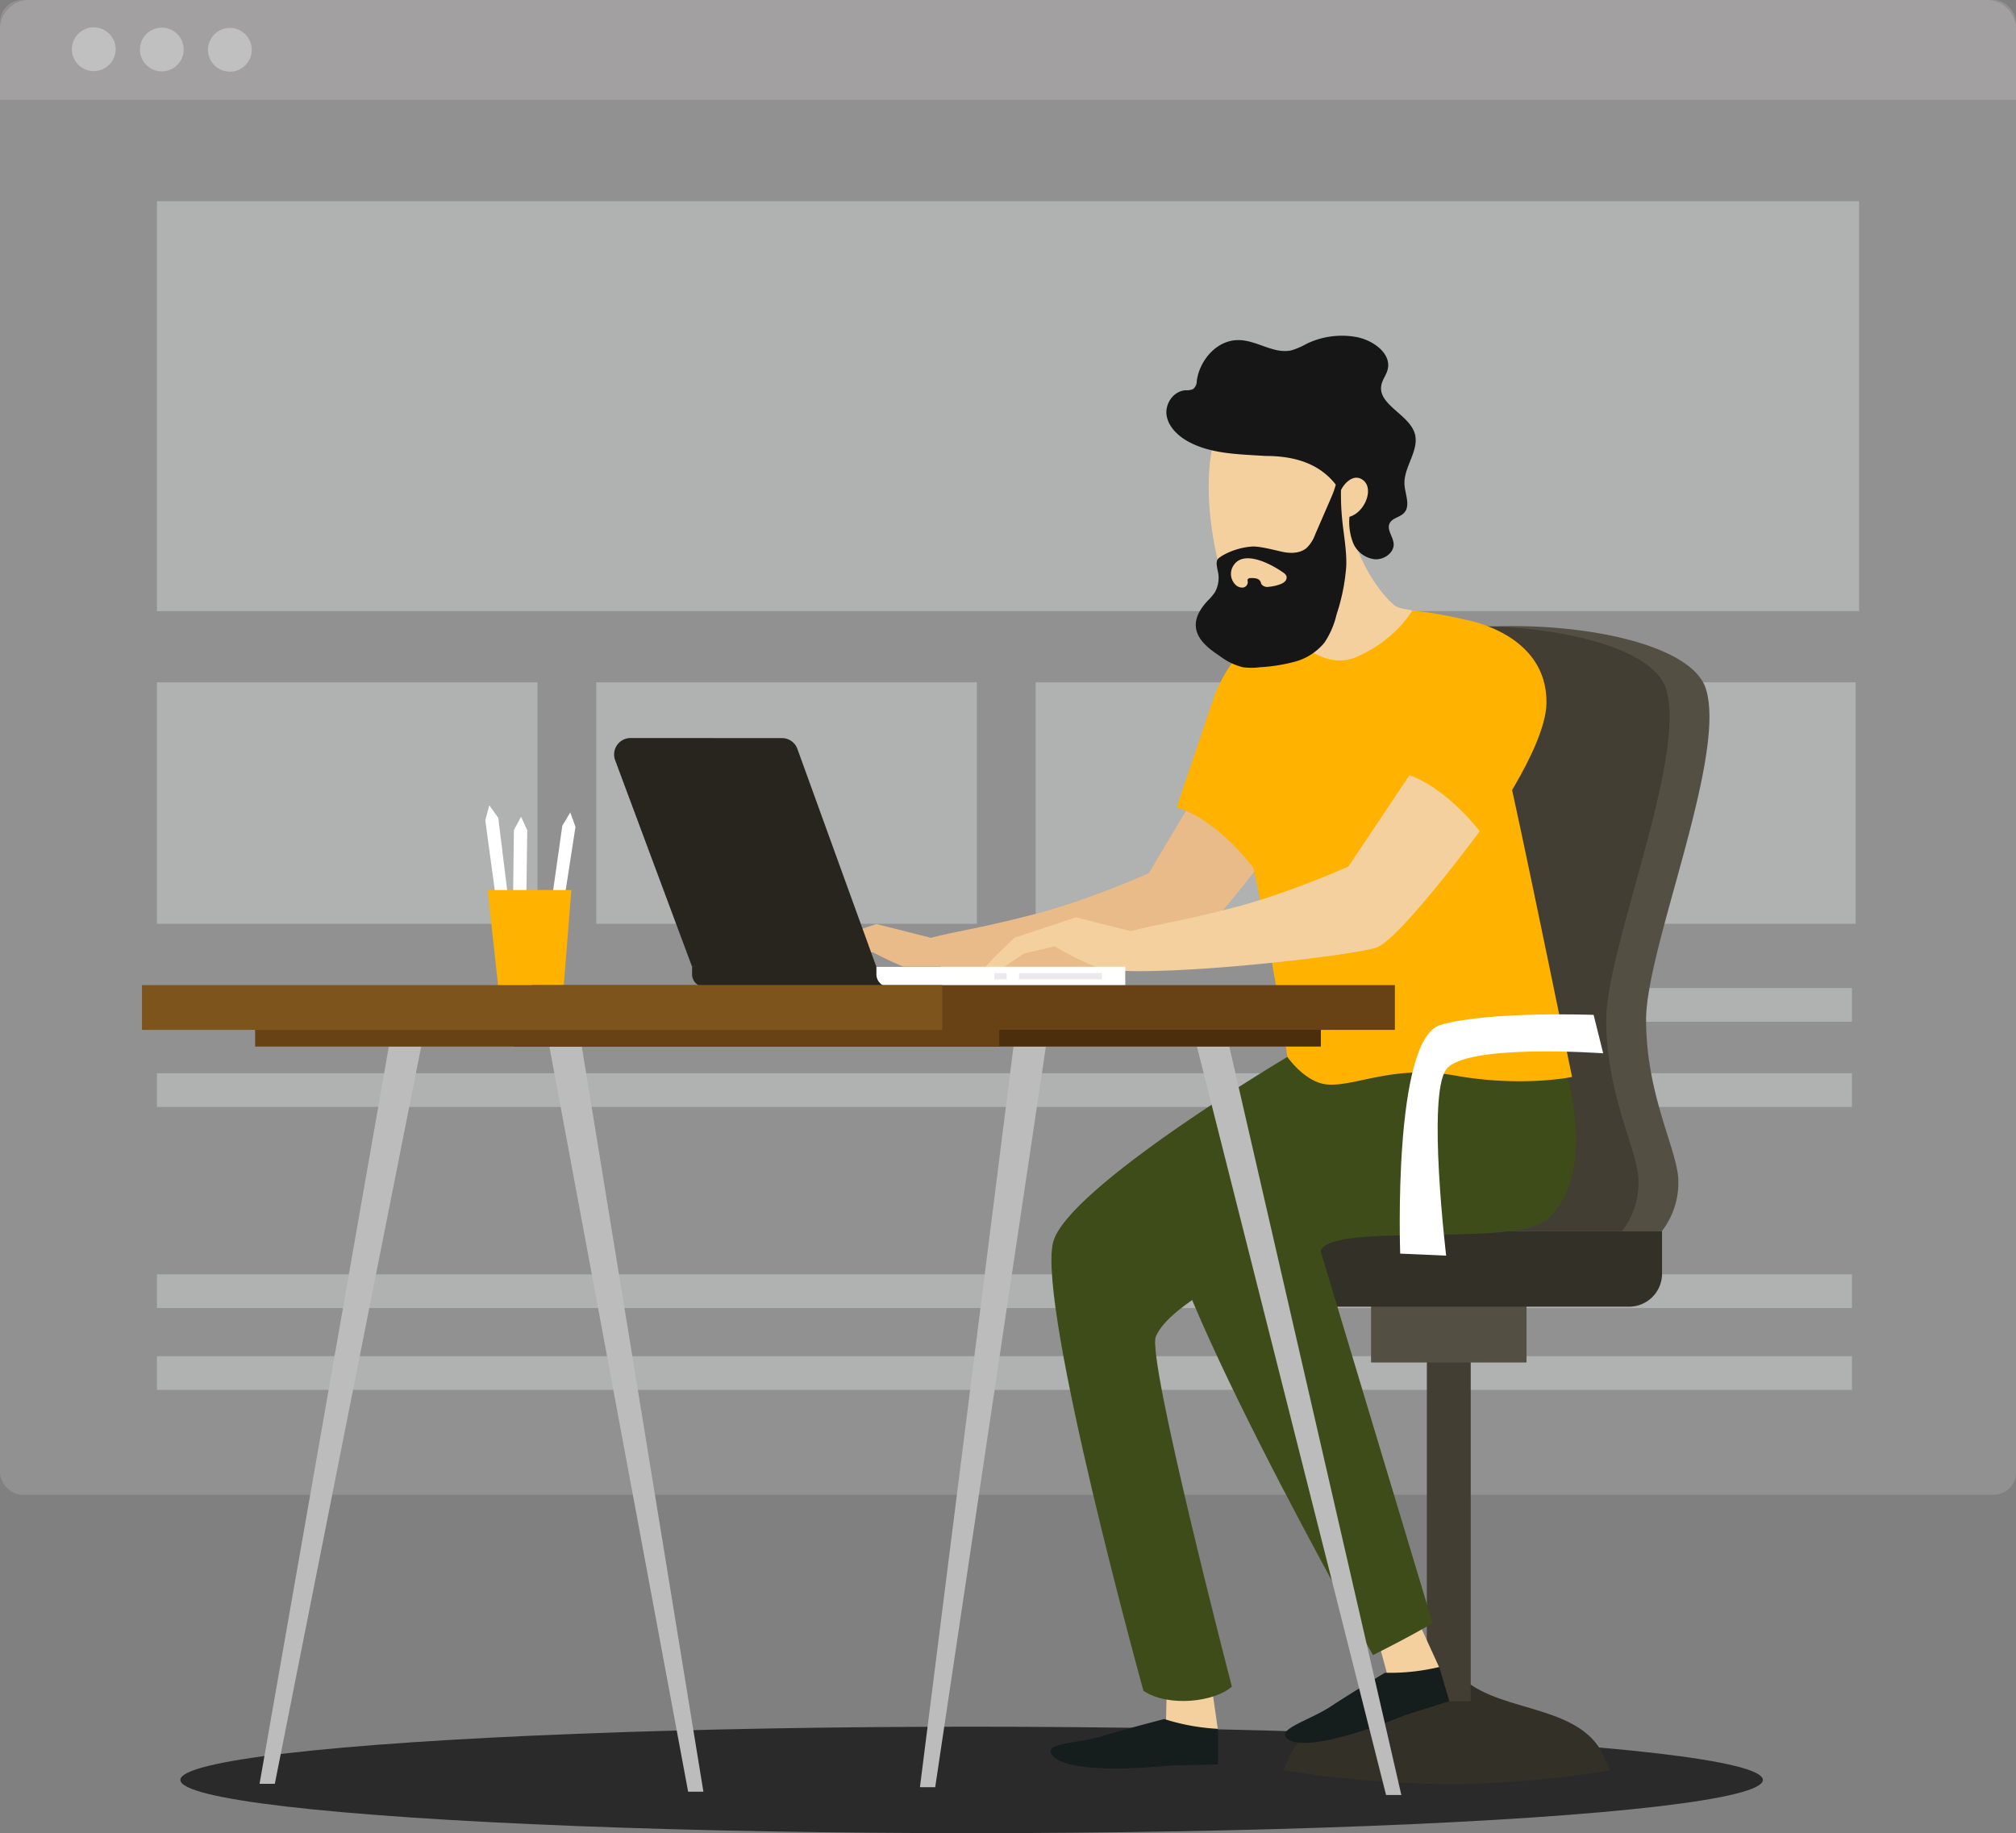
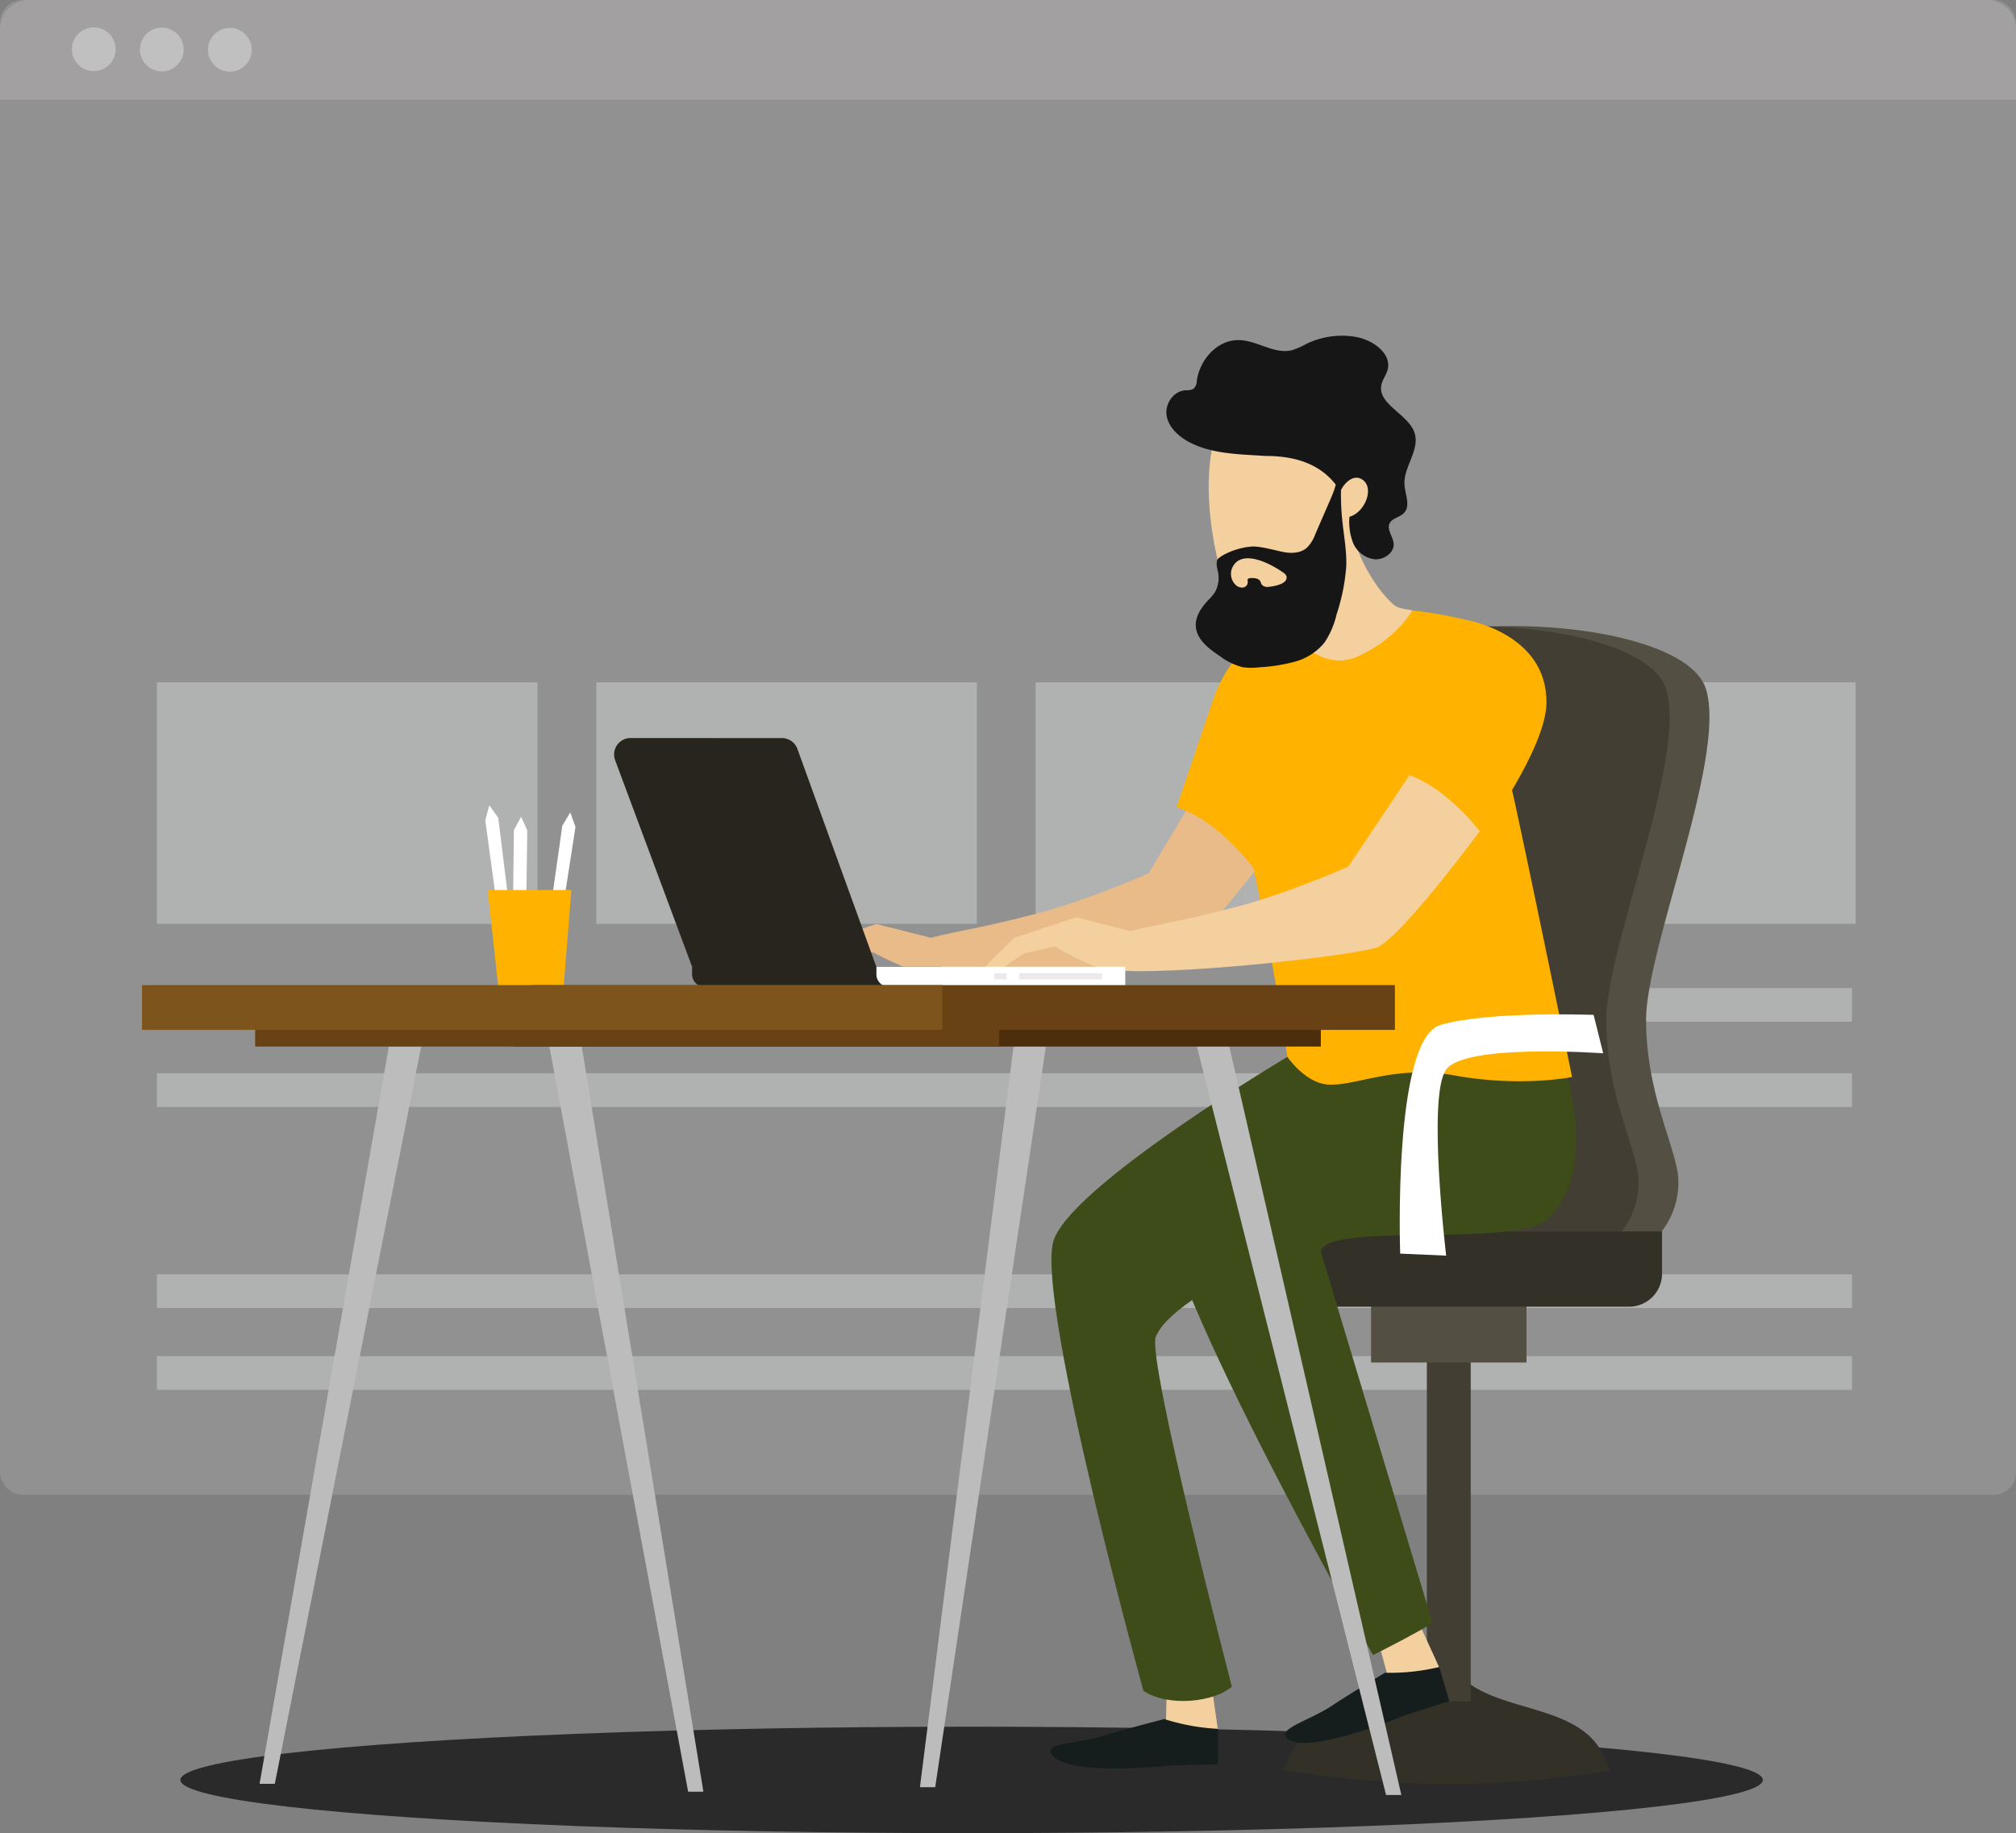
<svg xmlns="http://www.w3.org/2000/svg" width="486.5" height="442.362" viewBox="0 0 486.5 442.362">
  <rect x="0" y="0" width="486.5" height="442.362" fill="#808080" stroke="none" />
  <defs>
    <style>.wordpress-expert-a{opacity:0.5;}.wordpress-expert-b{fill:#a3a2a2;}.wordpress-expert-c{fill:#c4c0c0;}.wordpress-expert-d{fill:#fff;}.wordpress-expert-e{fill:#e0e1e2;}.wordpress-expert-f{opacity:0.67;}.wordpress-expert-g{fill:#f5f1f1;}.wordpress-expert-h{fill:#333027;}.wordpress-expert-i{fill:#423e33;}.wordpress-expert-j{fill:#f5d09f;}.wordpress-expert-k{fill:#151e1c;}.wordpress-expert-l{fill:#e9bb88;}.wordpress-expert-m{fill:#ffb200;}.wordpress-expert-n{fill:#544f43;}.wordpress-expert-o{fill:#3d4c19;}.wordpress-expert-p{fill:#28251e;}.wordpress-expert-q{fill:#161616;}.wordpress-expert-r{fill:#ece8ec;}.wordpress-expert-s{fill:#bcbcbc;}.wordpress-expert-t{fill:#4c2e0d;}.wordpress-expert-u{fill:#684214;}.wordpress-expert-v{fill:#684215;}.wordpress-expert-w{fill:#7d551c;}</style>
  </defs>
  <g transform="translate(-3545.61 436.286)">
    <g class="wordpress-expert-a" transform="translate(3545.61 -436.286)">
      <rect class="wordpress-expert-b" width="486.5" height="360.704" rx="5.375" />
      <g transform="translate(0.001 0)">
        <path class="wordpress-expert-c" d="M4025.084-436.286H3552.635a7.044,7.044,0,0,0-7.024,7.024v17.05h486.5v-17.05A7.045,7.045,0,0,0,4025.084-436.286Z" transform="translate(-3545.61 436.286)" />
      </g>
      <g transform="translate(17.349 6.604)">
        <path class="wordpress-expert-d" d="M3571.656-425.09a5.277,5.277,0,0,1-5.3,5.256,5.276,5.276,0,0,1-5.256-5.3,5.277,5.277,0,0,1,5.3-5.256A5.276,5.276,0,0,1,3571.656-425.09Z" transform="translate(-3561.1 430.39)" />
        <path class="wordpress-expert-d" d="M3586.317-425.03a5.278,5.278,0,0,1-5.3,5.257,5.278,5.278,0,0,1-5.256-5.3,5.277,5.277,0,0,1,5.3-5.256A5.277,5.277,0,0,1,3586.317-425.03Z" transform="translate(-3559.342 430.397)" />
        <path class="wordpress-expert-d" d="M3600.981-424.97a5.28,5.28,0,0,1-5.3,5.257,5.279,5.279,0,0,1-5.257-5.3,5.278,5.278,0,0,1,5.3-5.256A5.279,5.279,0,0,1,3600.981-424.97Z" transform="translate(-3557.582 430.404)" />
      </g>
      <g transform="translate(37.866 48.555)">
-         <rect class="wordpress-expert-e" width="410.768" height="98.917" />
        <g transform="translate(0 116.099)">
          <rect class="wordpress-expert-e" width="91.849" height="58.272" />
          <rect class="wordpress-expert-e" width="409.046" height="8.128" transform="translate(0 94.337)" />
          <rect class="wordpress-expert-e" width="409.046" height="8.128" transform="translate(0 142.865)" />
          <rect class="wordpress-expert-e" width="409.046" height="8.128" transform="translate(0 162.605)" />
          <rect class="wordpress-expert-e" width="409.046" height="8.128" transform="translate(0 73.775)" />
          <rect class="wordpress-expert-e" width="91.849" height="58.272" transform="translate(106.023)" />
          <rect class="wordpress-expert-e" width="91.849" height="58.272" transform="translate(212.046)" />
          <rect class="wordpress-expert-e" width="91.849" height="58.272" transform="translate(318.069)" />
        </g>
      </g>
    </g>
    <g transform="translate(3579.876 -355.274)">
      <g class="wordpress-expert-f" transform="translate(9.262 335.663)">
        <ellipse class="g" cx="190.943" cy="12.844" rx="190.943" ry="12.844" transform="translate(0 0)" />
      </g>
      <g transform="translate(0)">
        <g transform="translate(113.928)">
          <g transform="translate(161.511 318.299)">
            <path class="wordpress-expert-h" d="M3822.142-51.851a273.112,273.112,0,0,0,40.588,3.343,249.2,249.2,0,0,0,38.285-3.343l-1.528-3.393c-6.717-14.912-32.137-9.111-37.908-24.5h0c-4.81,15.39-31.192,9.589-37.909,24.5Z" transform="translate(-3822.142 79.746)" />
          </g>
          <g transform="translate(196.138 230.458)">
            <rect class="wordpress-expert-i" width="10.581" height="99.073" transform="translate(10.581 99.073) rotate(180)" />
          </g>
          <g transform="translate(184.415 311.313)">
            <path class="wordpress-expert-j" d="M3857.326-75.887l-4.616-10.1-10.117,3.725,2.809,10.388Z" transform="translate(-3842.593 85.984)" />
          </g>
          <g transform="translate(161.881 321.255)">
            <path class="wordpress-expert-k" d="M3859.722-77.107l2.428,8.25-10.7,3.38s-24.145,10.137-28.644,5.436c-2.061-2.154,5.8-4.278,10.845-7.618s12.969-8.057,12.969-8.057A50.9,50.9,0,0,0,3859.722-77.107Z" transform="translate(-3822.473 77.107)" />
          </g>
          <g transform="translate(133.128 325.341)">
            <path class="wordpress-expert-j" d="M3809.373-62.47,3807.8-73.458l-10.757.717-.239,10.757Z" transform="translate(-3796.8 73.458)" />
          </g>
          <g transform="translate(105.346 333.813)">
            <path class="wordpress-expert-k" d="M3812.374-63.531v8.6l-11.216.222s-26.024,2.907-29.012-2.87c-1.369-2.648,6.772-2.467,12.555-4.247s14.716-4.067,14.716-4.067A50.943,50.943,0,0,0,3812.374-63.531Z" transform="translate(-3771.994 65.894)" />
          </g>
          <g transform="translate(39.957 76.636)">
            <g transform="translate(0 34.803)">
              <path class="wordpress-expert-l" d="M3722.1-228.994l14.862-4.931,13.157,3.331c7.407-1.925,9.871-1.818,25.039-5.717,12.808-3.294,27.514-9.861,27.514-9.861l10.9-18.276c7.053.641,21.869,8.336,21.869,8.336s-20.267,27.573-26.038,29.5-44.68,6.667-59.511,4.966c-4.671-.536-13.815-5.481-13.815-5.481l-11.728,1.948-9.143,6.173-1.6-1.322,3.637-3.985Z" transform="translate(-3713.608 264.449)" />
            </g>
            <g transform="translate(95.797)">
              <path class="wordpress-expert-m" d="M3814.553-295.524s18.9,3.164,18.577,20.157c-.209,11.067-15.39,31.742-15.39,31.742s-8.336-11.543-18.6-14.749c0,0,6.664-19.548,8.7-25.662C3810.407-291.72,3814.553-295.524,3814.553-295.524Z" transform="translate(-3799.144 295.524)" />
            </g>
          </g>
          <g transform="translate(182.672 227.573)">
            <rect class="wordpress-expert-n" width="37.513" height="20.199" transform="translate(37.513 20.199) rotate(180)" />
          </g>
          <g transform="translate(183.719 70.072)">
            <path class="wordpress-expert-n" d="M3845.95-222.446q-2.769-36.653-3.979-73.4c23.189-10.323,74.913-5.715,79.75,9.6,5.132,16.253-14.428,62.522-14.428,79.835s6.733,29.818,7.7,37.513a19.137,19.137,0,0,1-3.848,13.465h-59.293C3850.338-177.8,3847.636-200.128,3845.95-222.446Z" transform="translate(-3841.972 301.385)" />
          </g>
          <g transform="translate(183.623 70.071)">
            <path class="wordpress-expert-i" d="M3845.96-222.446q-2.886-38.2-4.074-76.5c25.482-5.956,65.975-.766,70.227,12.7,5.133,16.253-14.428,62.522-14.428,79.835s6.733,29.818,7.7,37.513a19.131,19.131,0,0,1-3.847,13.465h-49.675C3850.348-177.8,3847.647-200.128,3845.96-222.446Z" transform="translate(-3841.886 301.386)" />
          </g>
          <g transform="translate(141.311 216.03)">
            <path class="wordpress-expert-h" d="M7.958,0H111.577a0,0,0,0,1,0,0V18.276a0,0,0,0,1,0,0H0a0,0,0,0,1,0,0V7.958A7.958,7.958,0,0,1,7.958,0Z" transform="translate(111.577 18.276) rotate(180)" />
          </g>
          <g transform="translate(105.538 171.463)">
            <path class="wordpress-expert-o" d="M3829.1-208.288s-53.377,31.713-56.552,44.806c-3.788,15.626,21.813,108.152,21.813,108.152,6.037,4.063,17.229,2.69,21.347-1,0,0-20.594-79.172-18.35-84.463,5.492-12.947,52.262-28.375,67.011-42.482s16.031-27.575,16.031-27.575Z" transform="translate(-3772.165 210.854)" />
          </g>
          <g transform="translate(132.239 159.846)">
            <path class="wordpress-expert-o" d="M3887.261-221.227s18.182,37.908,1.83,53.3c-7.486,7.046-52.272.642-54.837,7.7l27.038,89.825s-4.769,2.9-14.388,7.709c0,0-56.254-99.138-50.483-111.962s44.567-20.2,46.49-27.253,3.206-18.6,3.206-18.6Z" transform="translate(-3796.006 221.227)" />
          </g>
          <g transform="translate(143.489 18.546)">
            <path class="wordpress-expert-j" d="M3808.929-308.918c1.16,4.4,3.225,9.251,7.545,10.683,3.972,1.317,8.192-.809,11.786-2.949,4.229-2.519,8.519-5.281,11.224-9.393,4.1-6.242,7.424-13.865,6.964-21.321-.163-2.635-4.02-5.867-5.62-7.969a11.841,11.841,0,0,0-4.5-3.229,47.055,47.055,0,0,0-12.635-3.949c-7.3-1.189-15.409.442-16.868,8.455C3805.089-329.052,3806.483-318.192,3808.929-308.918Z" transform="translate(-3806.051 347.392)" />
          </g>
          <g transform="translate(153.815 47.278)">
            <path class="wordpress-expert-j" d="M3859.278-299.994s-.081-1.44-5.211-2.723c-1.471-.368-3.313-.371-4.483-1.394-4.152-3.631-7.965-10.387-9.381-15.366a4.359,4.359,0,0,1-.221-2.261q-5.2,4.408-10.041,9.218c-1.1,1.1-7.781.476-6.974,1.963.225.416,1.928,4.306,3.6,8.076-3.24,2.121-6.807,4.893-6.807,4.893l-4.489,25.009,13.146,7.375s14.749-3.206,24.367-8.336S3859.278-299.994,3859.278-299.994Z" transform="translate(-3815.271 321.738)" />
          </g>
          <g transform="translate(151.087 66.299)">
            <path class="wordpress-expert-m" d="M3854.358-304.754s-3.847,7.054-13.466,11.222-18.275-8.336-18.275-8.336l-9.706,7.451s-.875,34.092,3.294,52.687,8.016,44.705,8.016,44.705,4.3,6.3,9.793,6.674c6.722.456,15.98-4.808,30.6-2.186,16.228,2.911,28.308.357,28.308.357s-12.483-61-15.368-73.185-10.374-37.146-10.374-37.146A103.16,103.16,0,0,0,3854.358-304.754Z" transform="translate(-3812.835 304.754)" />
          </g>
          <g transform="translate(18.818 152.277)">
            <path class="wordpress-expert-p" d="M0,0H57.04a3.008,3.008,0,0,1,3.008,3.008V4.842a0,0,0,0,1,0,0H0a0,0,0,0,1,0,0V0A0,0,0,0,1,0,0Z" transform="translate(60.048 4.842) rotate(180)" />
          </g>
          <g transform="translate(0 97.086)">
            <path class="wordpress-expert-p" d="M3718.438-277.253a3.966,3.966,0,0,1,3.727,2.615l19.068,52.63-1.177.489.311.92-43.618-1.475-18.565-49.84a3.967,3.967,0,0,1,3.719-5.351Z" transform="translate(-3677.931 277.265)" />
          </g>
          <g transform="translate(133.278)">
            <path class="wordpress-expert-q" d="M3820.8-334.938c-6.24-.411-12.8-.447-18.256-3.288-2.651-1.38-5.031-3.584-5.538-6.364s1.527-6.005,4.561-6.2a3.973,3.973,0,0,0,1.828-.292,2.555,2.555,0,0,0,.879-2c.679-4.947,4.839-9.936,10.215-9.815,4.383.1,8.465,3.473,12.709,2.452a18.663,18.663,0,0,0,3.65-1.6,19.638,19.638,0,0,1,11.828-1.607c4.209.748,8.671,4.067,7.641,7.924-.344,1.288-1.267,2.408-1.513,3.716-.878,4.665,6.553,6.989,8.023,11.524,1.336,4.127-2.744,8.236-2.431,12.535.175,2.39,1.567,5.2-.251,6.9-.971.907-2.627,1.133-3.278,2.259-.887,1.534.764,3.277.908,5.012.179,2.151-2.278,3.956-4.6,3.774a6.5,6.5,0,0,1-5.158-3.882,13.971,13.971,0,0,1-.908-6.366c3.926-1.1,6.343-7.573,2.648-9.226-1.97-.883-4.066,1.257-4.812,3.071C3835.054-332.607,3828.828-334.938,3820.8-334.938Z" transform="translate(-3796.934 363.952)" />
            <g transform="translate(7.096 33.341)">
              <path class="wordpress-expert-q" d="M3835.98-328.55l-3.887,8.952a8.632,8.632,0,0,1-2.063,3.28c-1.516,1.292-3.734,1.375-5.686.98s-5.683-1.468-7.667-1.3c-4.534.389-7.873,2.56-8.16,3.109-.583,1.108.234,2.832.251,4.083a7.151,7.151,0,0,1-.867,3.794,12.379,12.379,0,0,1-1.7,2.016c-1.61,1.714-3.061,3.852-2.929,6.2.179,3.21,3.138,5.453,5.816,7.232a15.351,15.351,0,0,0,5.513,2.676,15.329,15.329,0,0,0,4.126.007,41.269,41.269,0,0,0,8.507-1.357,13.846,13.846,0,0,0,7.114-4.63,20.467,20.467,0,0,0,2.885-6.733,48.006,48.006,0,0,0,2.345-11.651c.129-3.721-.589-7.412-.966-11.116a60.97,60.97,0,0,1-.206-9.735c.024-.394.066-1.352-.518-1.434-.645-.091-.419.883-.508,1.286A23.167,23.167,0,0,1,3835.98-328.55Z" transform="translate(-3803.269 334.182)" />
            </g>
            <g transform="translate(15.58 53.709)">
              <path class="wordpress-expert-j" d="M3811.157-313.706a3.666,3.666,0,0,0,.752,4.058,2.288,2.288,0,0,0,1.782.721,1.341,1.341,0,0,0,1.219-1.32c-.02-.243-.119-.51.011-.717a.766.766,0,0,1,.637-.248c.886-.047,1.967.009,2.383.792.127.239.169.516.313.745a1.81,1.81,0,0,0,1.737.558,10.173,10.173,0,0,0,2.7-.6,3.09,3.09,0,0,0,1.2-.709,1.306,1.306,0,0,0,.34-1.292,1.952,1.952,0,0,0-.782-.843C3820.674-314.533,3813.388-318.533,3811.157-313.706Z" transform="translate(-3810.845 315.996)" />
            </g>
          </g>
          <g transform="translate(189.591 163.763)">
            <path class="wordpress-expert-d" d="M3847.323-159.991s-1.848-51.751,9.7-55.169S3894-217.6,3894-217.6l2.311,9.275s-33.273-2.441-37.894,3.905,0,44.917,0,44.917Z" transform="translate(-3847.215 217.729)" />
          </g>
          <g transform="translate(63.303 68.543)">
            <g transform="translate(24.821 34.624)">
              <path class="wordpress-expert-j" d="M3765.105-229.72l14.862-4.931,13.157,3.332c7.407-1.926,9.873-1.819,25.04-5.719,12.807-3.294,27.514-9.861,27.514-9.861l16.688-24.936c7.054.641,16.083,15,16.083,15s-20.267,27.575-26.039,29.5-49.8,7.03-64.627,5.329c-4.671-.536-12.934-5.65-12.934-5.65l-7.491,1.755-9.145,6.172-1.6-1.322,3.638-3.985Z" transform="translate(-3756.616 271.835)" />
            </g>
            <g transform="translate(127.705)">
              <path class="wordpress-expert-m" d="M3862.908-302.75s19.878,3.206,19.558,20.2c-.209,11.067-15.39,31.742-15.39,31.742s-8.336-11.543-18.6-14.749c0,0,8.016-15.711,8.657-22.124S3862.908-302.75,3862.908-302.75Z" transform="translate(-3848.48 302.75)" />
            </g>
            <g transform="translate(0 83.734)">
              <g transform="translate(0 0)">
                <path class="wordpress-expert-d" d="M0,0H57.04a3.008,3.008,0,0,1,3.008,3.008V4.842a0,0,0,0,1,0,0H0a0,0,0,0,1,0,0V0A0,0,0,0,1,0,0Z" transform="translate(60.048 4.842) rotate(180)" />
              </g>
              <g transform="translate(34.427 1.54)">
                <rect class="wordpress-expert-r" width="20.016" height="1.501" transform="translate(20.016 1.501) rotate(180)" />
              </g>
              <g transform="translate(28.464 1.54)">
                <rect class="wordpress-expert-r" width="2.961" height="1.501" transform="translate(2.961 1.501) rotate(180)" />
              </g>
            </g>
          </g>
        </g>
        <g transform="translate(82.844 113.307)">
          <path class="wordpress-expert-d" d="M3652.871-239.3l-2.7-19.867.97-3.614,2.166,3.029,2.493,20.255Z" transform="translate(-3650.176 262.781)" />
          <g transform="translate(15.767 1.723)">
            <path class="wordpress-expert-d" d="M3664.254-238.179l2.822-19.85,1.918-3.213,1.258,3.5-3.122,20.167Z" transform="translate(-3664.254 261.242)" />
          </g>
          <g transform="translate(6.659 2.78)">
            <path class="wordpress-expert-d" d="M3656.122-236.755l.245-20.338,1.736-3.207,1.49,3.261-.28,20.312Z" transform="translate(-3656.122 260.299)" />
          </g>
          <g transform="translate(0.572 20.454)">
            <path class="wordpress-expert-m" d="M3668.852-219.021h-15.377l-2.788-25.5h20.2Z" transform="translate(-3650.687 244.518)" />
          </g>
        </g>
        <g transform="translate(0 156.707)">
          <g transform="translate(254.574 14.828)">
            <path class="wordpress-expert-s" d="M3849.159-30.18h3.685L3811.33-210.79h-7.818Z" transform="translate(-3803.512 210.79)" />
          </g>
          <g transform="translate(187.734 14.828)">
            <path class="wordpress-expert-s" d="M3743.832-32.07h3.685l26.709-178.72h-7.818Z" transform="translate(-3743.832 210.79)" />
          </g>
          <g transform="translate(98.313 14.828)">
            <path class="wordpress-expert-s" d="M3697.468-30.978h3.685L3671.806-210.79h-7.818Z" transform="translate(-3663.988 210.79)" />
          </g>
          <g transform="translate(28.37 14.828)">
            <path class="wordpress-expert-s" d="M3601.537-32.888h3.685l35.323-177.9h-7.818Z" transform="translate(-3601.537 210.79)" />
          </g>
          <g transform="translate(89.75 6.753)">
            <rect class="wordpress-expert-t" width="194.734" height="8.075" transform="translate(194.734 8.075) rotate(180)" />
          </g>
          <g transform="translate(27.305 6.753)">
            <rect class="wordpress-expert-u" width="179.579" height="8.075" transform="translate(179.579 8.075) rotate(180)" />
          </g>
          <g transform="translate(94.08 0)">
            <rect class="wordpress-expert-v" width="208.271" height="10.805" transform="translate(208.271 10.805) rotate(180)" />
          </g>
          <g transform="translate(0 0)">
            <rect class="wordpress-expert-w" width="193.116" height="10.805" transform="translate(193.116 10.805) rotate(180)" />
          </g>
        </g>
      </g>
    </g>
  </g>
</svg>